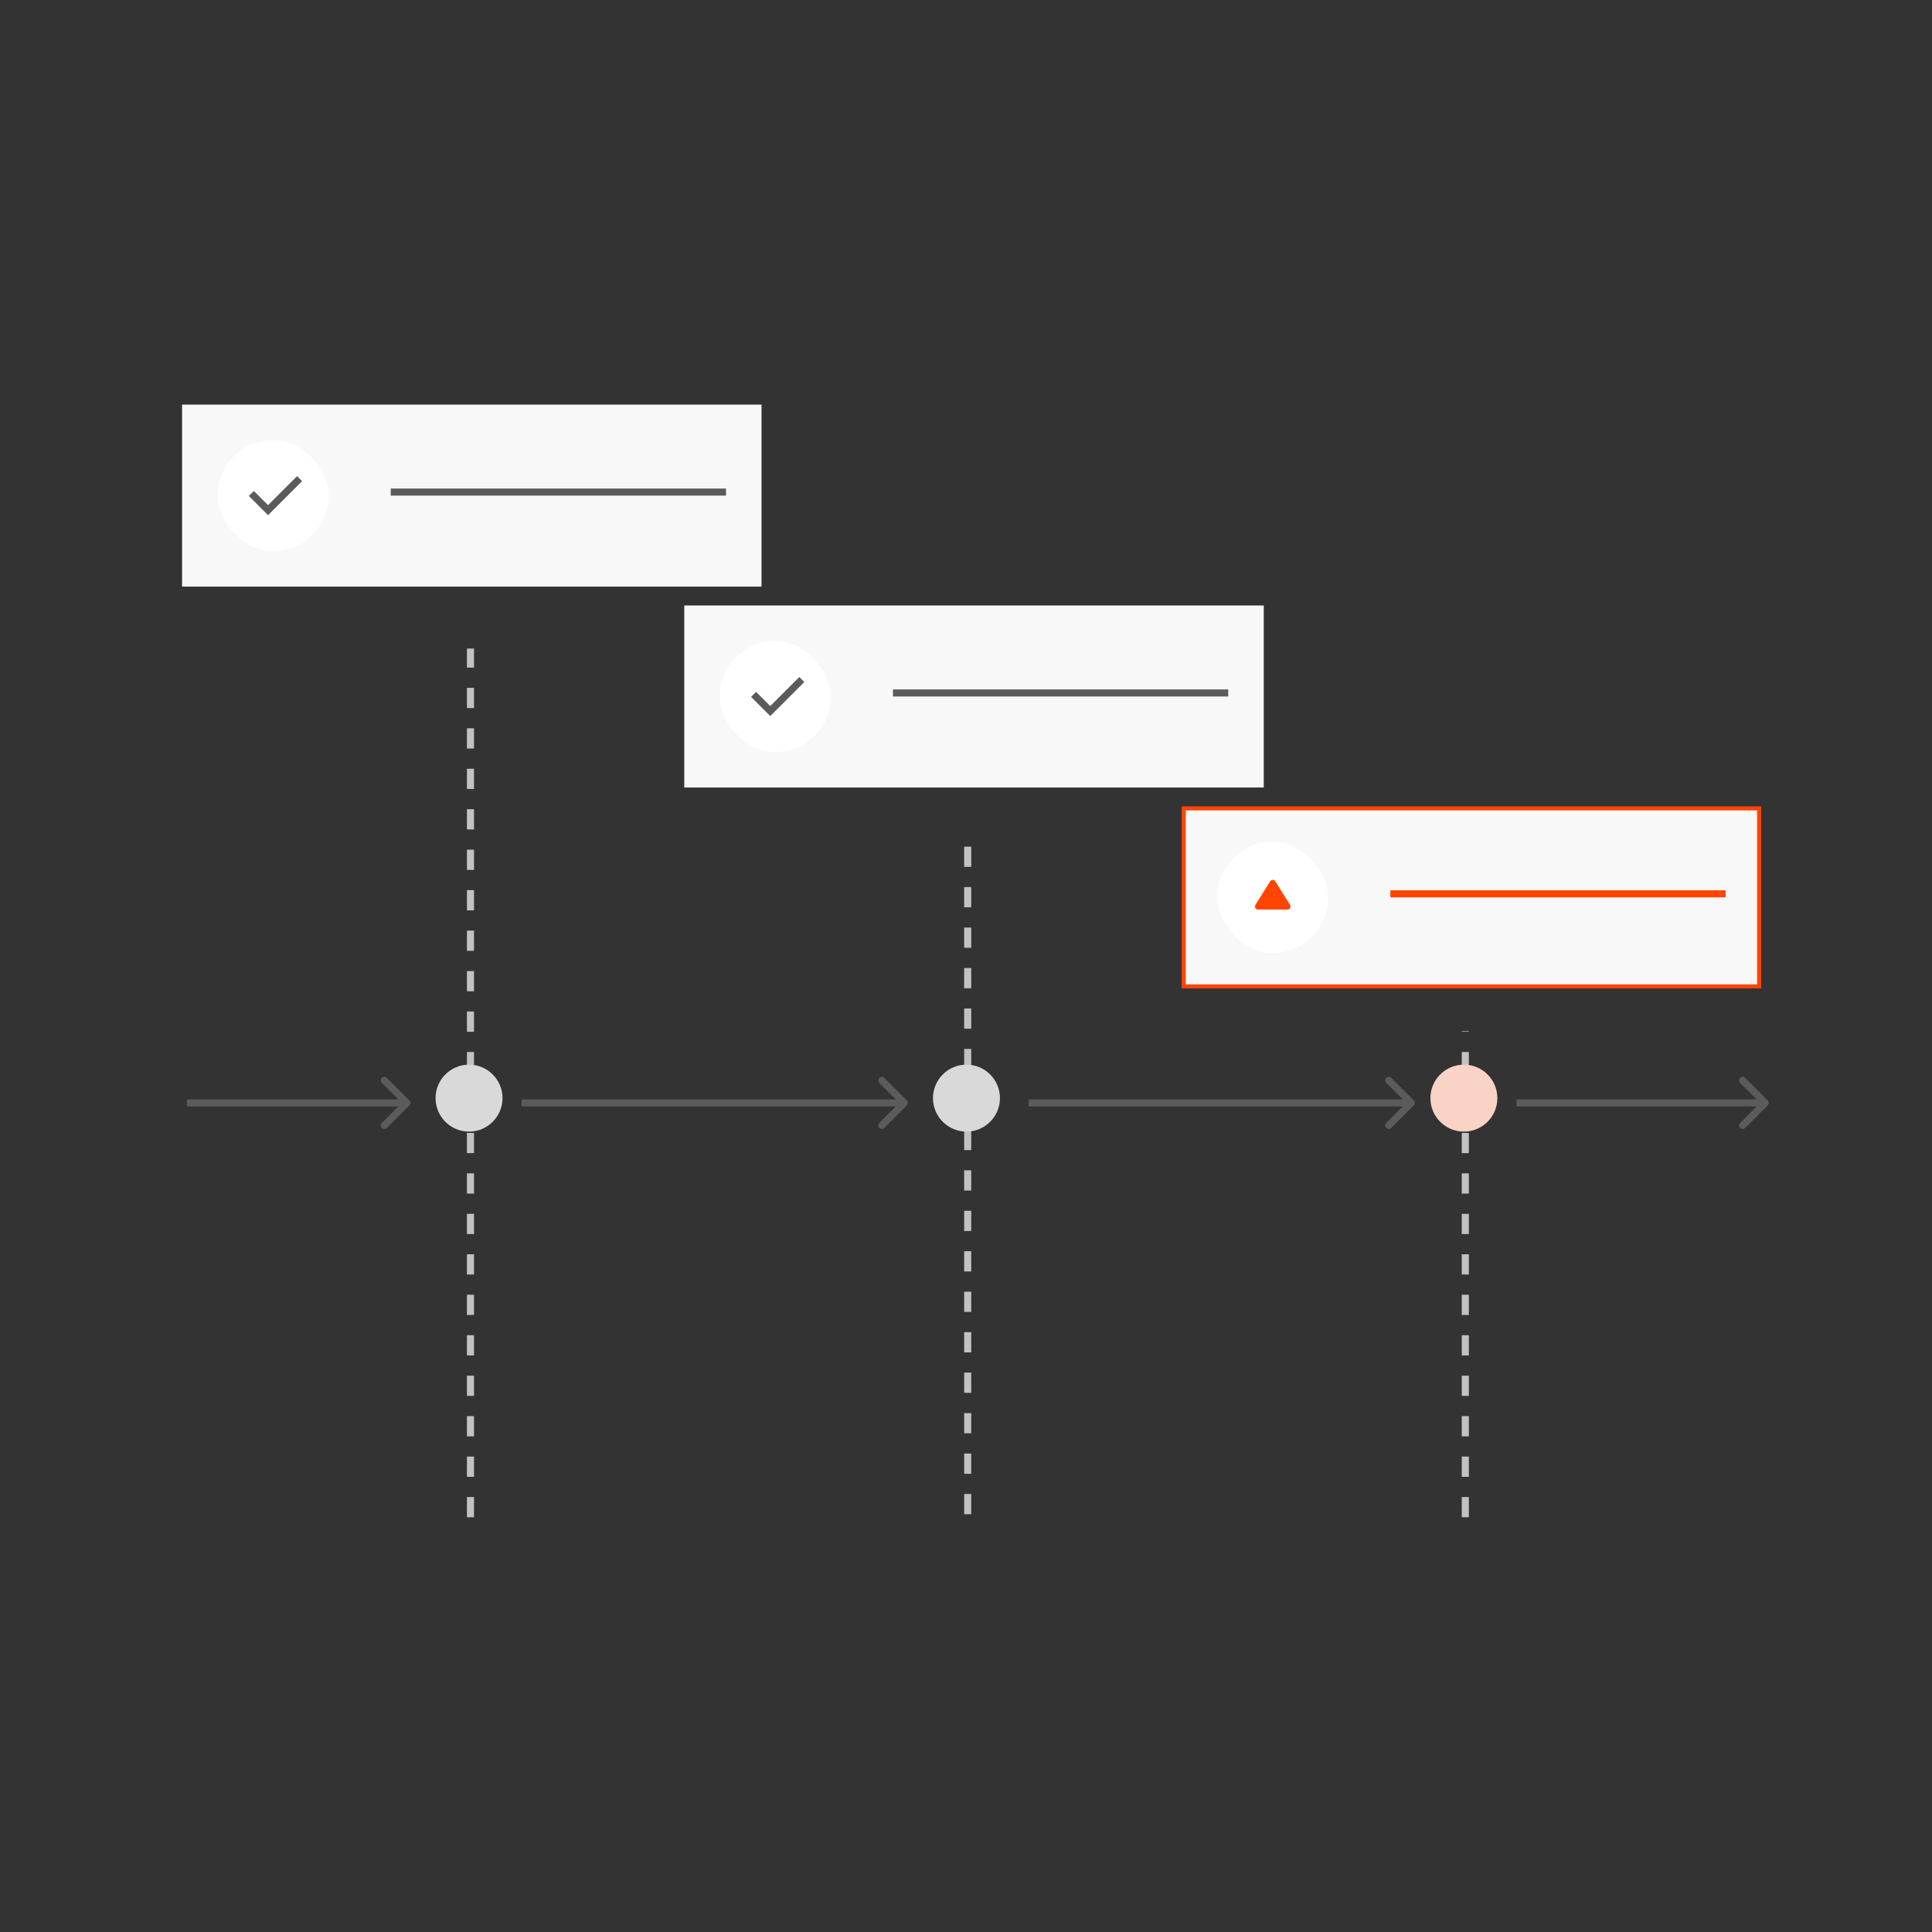
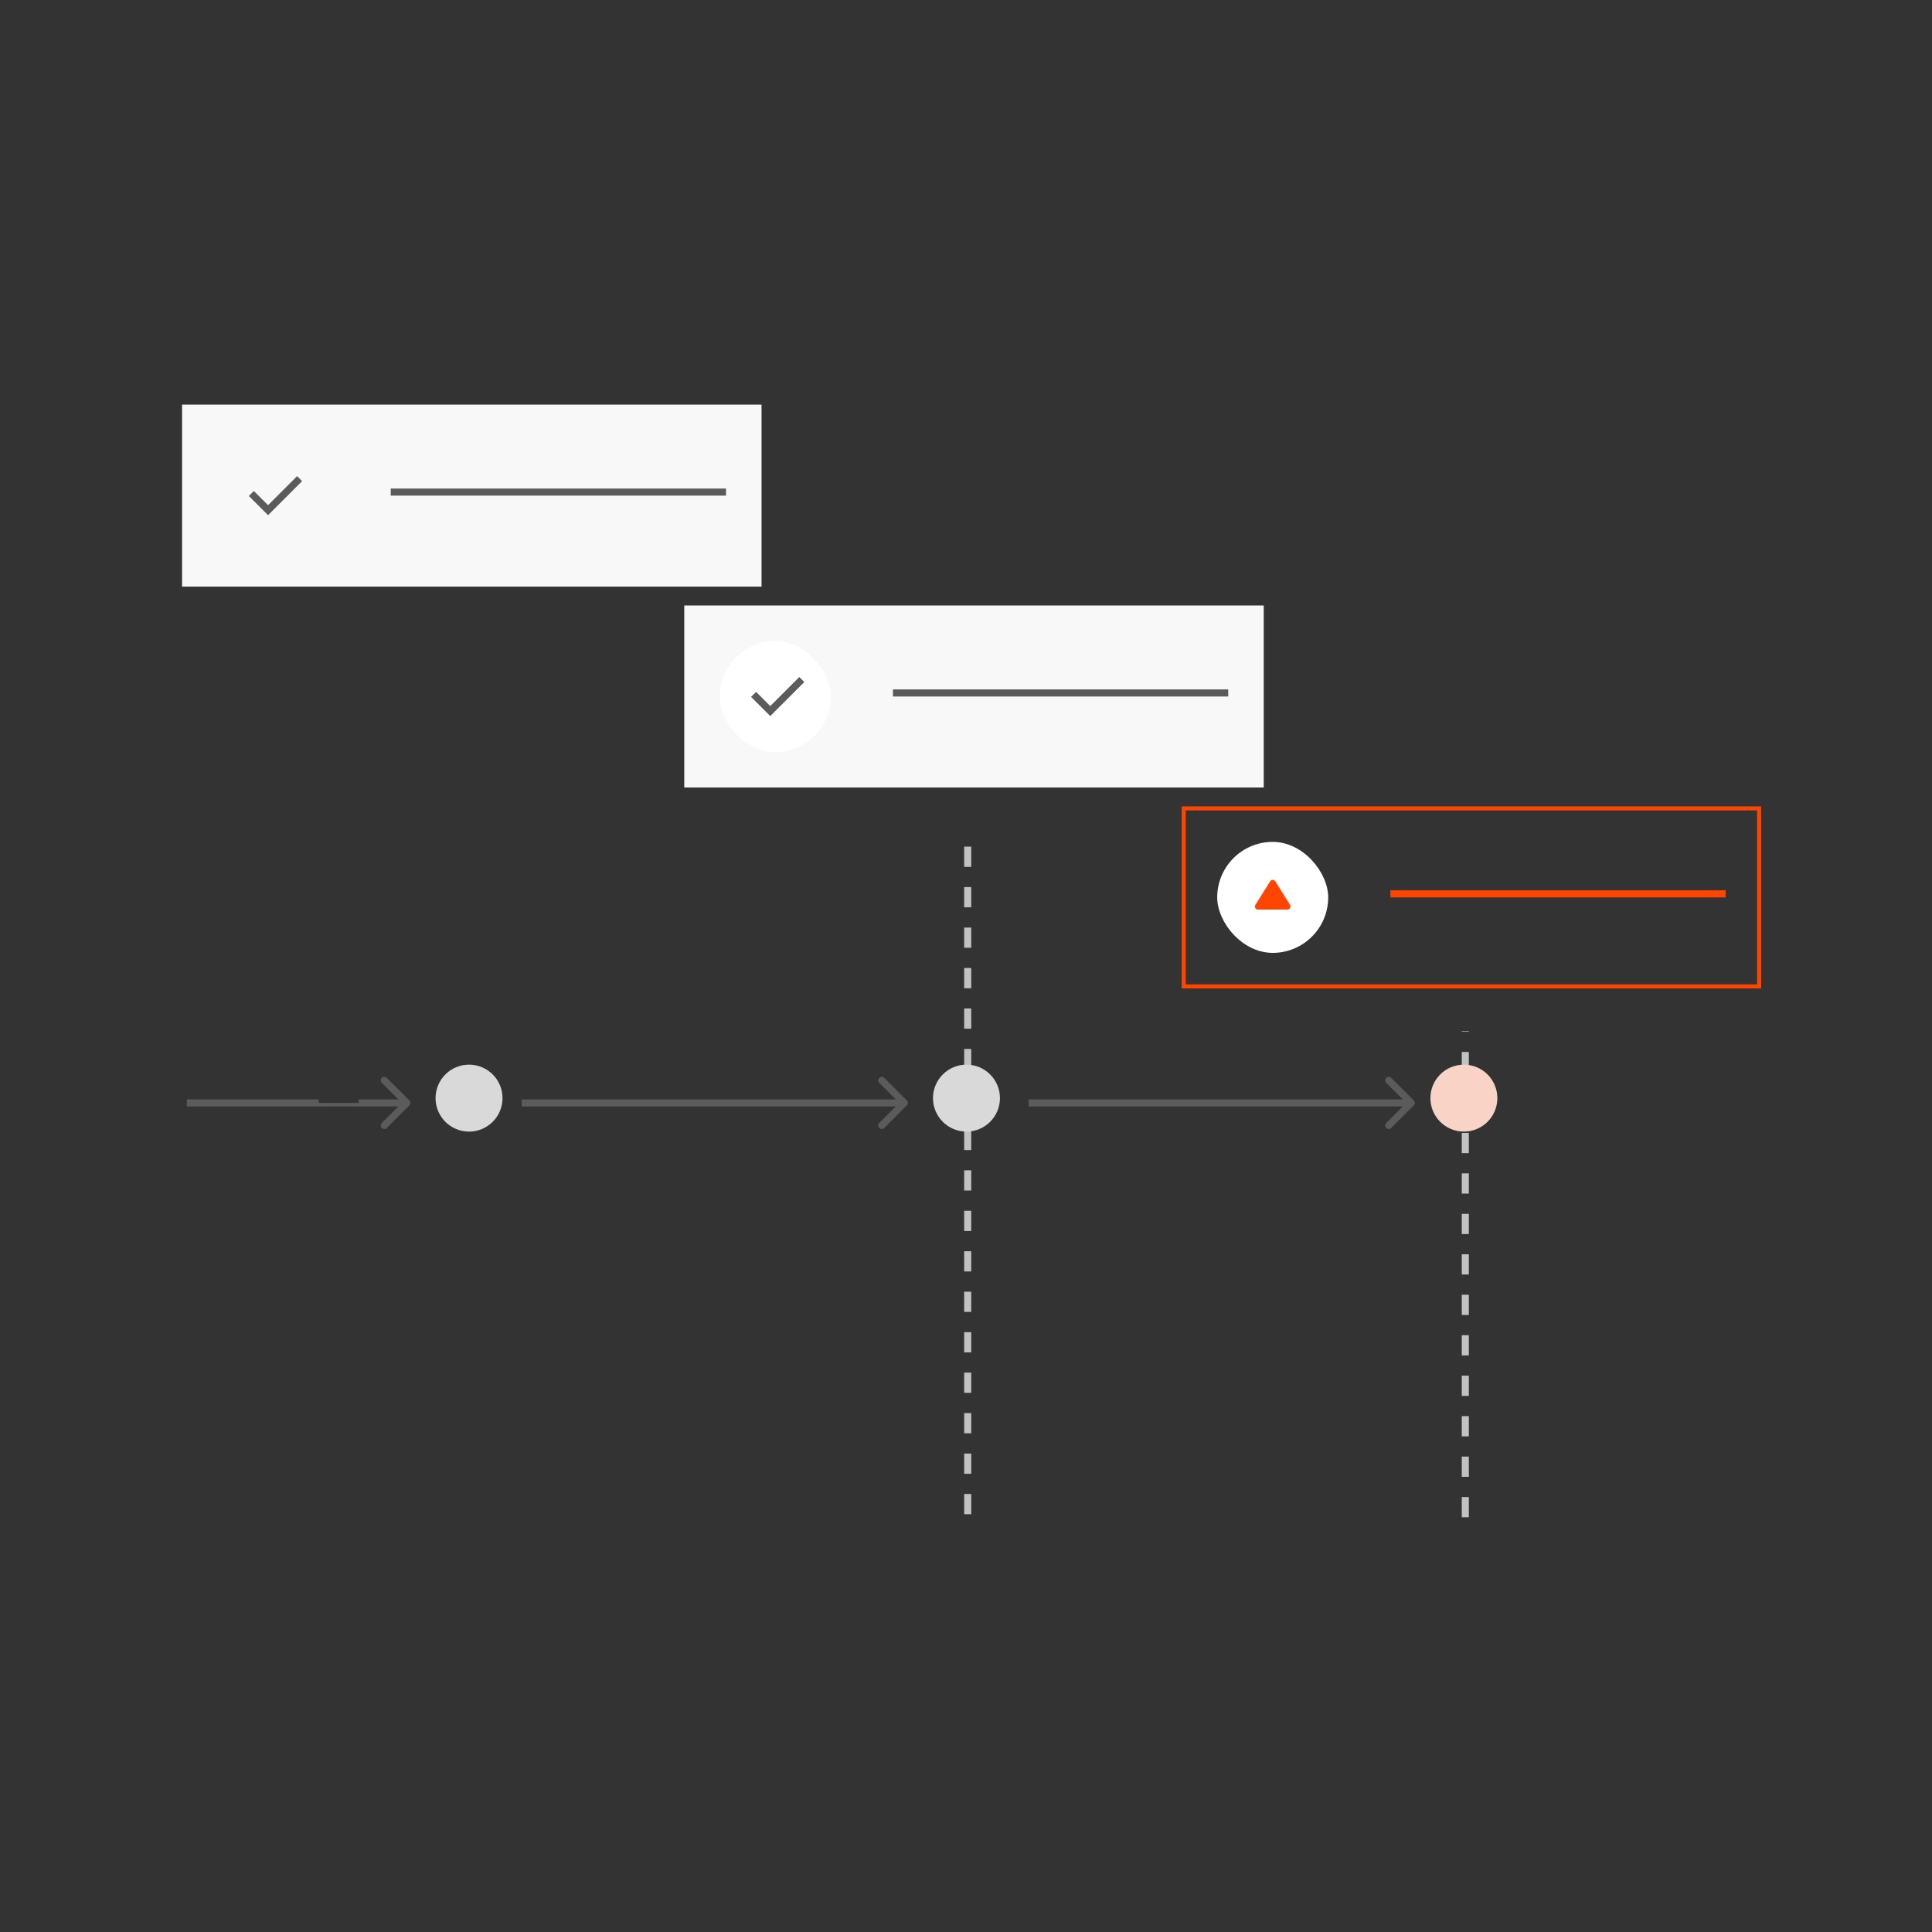
<svg xmlns="http://www.w3.org/2000/svg" width="191" height="191" viewBox="0 0 191 191" fill="none">
  <rect x="0" y="0" width="191" height="191" fill="#333333" stroke="none" />
-   <path d="M46.512 150L46.512 64.115" stroke="#C2C2C2" stroke-width="0.7" stroke-dasharray="2 2" />
  <line x1="95.669" y1="149.699" x2="95.668" y2="83.501" stroke="#C2C2C2" stroke-width="0.7" stroke-dasharray="2 2" />
  <path d="M144.862 150L144.862 101.942" stroke="#C2C2C2" stroke-width="0.7" stroke-dasharray="2 2" />
-   <path d="M40.471 109.282C40.608 109.145 40.608 108.924 40.471 108.787L38.243 106.56C38.107 106.423 37.885 106.423 37.748 106.56C37.612 106.696 37.612 106.918 37.748 107.055L39.728 109.035L37.748 111.015C37.612 111.151 37.612 111.373 37.748 111.51C37.885 111.646 38.107 111.646 38.243 111.51L40.471 109.282ZM18.473 109.035V109.385H23.268V109.035V108.685H18.473V109.035ZM23.268 109.035V109.385H26.714V109.035V108.685H23.268V109.035ZM26.714 109.035V109.385H31.523V109.035V108.685H26.714V109.035ZM31.523 109.035V109.385H35.451V109.035V108.685H31.523V109.035ZM35.451 109.035V109.385H40.223V109.035V108.685H35.451V109.035Z" fill="#5B5B5B" />
+   <path d="M40.471 109.282C40.608 109.145 40.608 108.924 40.471 108.787L38.243 106.56C38.107 106.423 37.885 106.423 37.748 106.56C37.612 106.696 37.612 106.918 37.748 107.055L39.728 109.035L37.748 111.015C37.612 111.151 37.612 111.373 37.748 111.51C37.885 111.646 38.107 111.646 38.243 111.51L40.471 109.282ZM18.473 109.035V109.385H23.268V109.035V108.685H18.473V109.035ZM23.268 109.035V109.385H26.714V109.035V108.685H23.268V109.035ZM26.714 109.035V109.385H31.523V109.035V108.685H26.714V109.035ZM31.523 109.035V109.385H35.451V109.035H31.523V109.035ZM35.451 109.035V109.385H40.223V109.035V108.685H35.451V109.035Z" fill="#5B5B5B" />
  <path d="M89.647 109.282C89.783 109.145 89.783 108.924 89.647 108.787L87.419 106.56C87.282 106.423 87.061 106.423 86.924 106.56C86.787 106.696 86.787 106.918 86.924 107.055L88.904 109.035L86.924 111.015C86.787 111.151 86.787 111.373 86.924 111.51C87.061 111.646 87.282 111.646 87.419 111.51L89.647 109.282ZM51.572 109.035V109.385H59.911V109.035V108.685H51.572V109.035ZM59.911 109.035V109.385H65.905V109.035V108.685H59.911V109.035ZM65.905 109.035V109.385H74.268V109.035V108.685H65.905V109.035ZM74.268 109.035V109.385H81.099V109.035V108.685H74.268V109.035ZM81.099 109.035V109.385H89.399V109.035V108.685H81.099V109.035Z" fill="#5B5B5B" />
  <path d="M139.768 109.282C139.904 109.145 139.904 108.924 139.768 108.787L137.54 106.56C137.404 106.423 137.182 106.423 137.045 106.56C136.909 106.696 136.909 106.918 137.045 107.055L139.025 109.035L137.045 111.015C136.909 111.151 136.909 111.373 137.045 111.51C137.182 111.646 137.404 111.646 137.54 111.51L139.768 109.282ZM101.693 109.035V109.385H110.032V109.035V108.685H101.693V109.035ZM110.032 109.035V109.385H116.026V109.035V108.685H110.032V109.035ZM116.026 109.035V109.385H124.389V109.035V108.685H116.026V109.035ZM124.389 109.035V109.385H131.22V109.035V108.685H124.389V109.035ZM131.22 109.035V109.385H139.52V109.035V108.685H131.22V109.035Z" fill="#5B5B5B" />
-   <path d="M174.758 109.282C174.894 109.145 174.894 108.924 174.758 108.787L172.53 106.56C172.393 106.423 172.172 106.423 172.035 106.56C171.898 106.696 171.898 106.918 172.035 107.055L174.015 109.035L172.035 111.015C171.898 111.151 171.898 111.373 172.035 111.51C172.172 111.646 172.393 111.646 172.53 111.51L174.758 109.282ZM149.922 109.035V109.385H155.343V109.035V108.685H149.922V109.035ZM155.343 109.035V109.385H159.239V109.035V108.685H155.343V109.035ZM159.239 109.035V109.385H164.675V109.035V108.685H159.239V109.035ZM164.675 109.035V109.385H169.115V109.035V108.685H164.675V109.035ZM169.115 109.035V109.385H174.51V109.035V108.685H169.115V109.035Z" fill="#5B5B5B" />
  <rect width="57.287" height="17.995" transform="translate(18 40)" fill="#F8F8F8" />
-   <rect x="21.512" y="43.512" width="10.972" height="10.972" rx="5.486" fill="white" />
  <path d="M24.85 48.787L26.501 50.438C26.501 50.438 28.764 48.175 29.62 47.319" stroke="#5B5B5B" stroke-width="0.7" />
  <line x1="38.629" y1="48.648" x2="71.775" y2="48.648" stroke="#5B5B5B" stroke-width="0.7" />
  <rect width="57.287" height="17.995" transform="translate(67.648 59.859)" fill="#F8F8F8" />
  <rect x="71.16" y="63.371" width="10.972" height="10.972" rx="5.486" fill="white" />
  <path d="M74.498 68.646L76.149 70.297C76.149 70.297 78.412 68.034 79.269 67.178" stroke="#5B5B5B" stroke-width="0.7" />
  <line x1="88.278" y1="68.507" x2="121.424" y2="68.507" stroke="#5B5B5B" stroke-width="0.7" />
-   <rect x="117.024" y="79.919" width="56.887" height="17.596" fill="#F8F8F8" />
  <rect x="117.024" y="79.919" width="56.887" height="17.596" stroke="#FF4500" stroke-width="0.4" />
  <rect x="120.335" y="83.23" width="10.972" height="10.972" rx="5.486" fill="white" />
  <path d="M124.111 89.46L125.569 87.126C125.687 86.938 125.961 86.938 126.078 87.126L127.537 89.46C127.662 89.659 127.518 89.919 127.282 89.919H124.365C124.129 89.919 123.986 89.659 124.111 89.46Z" fill="#FF4500" />
  <line x1="137.453" y1="88.366" x2="170.599" y2="88.366" stroke="#FF4500" stroke-width="0.7" />
  <circle cx="46.37" cy="108.562" r="3.31" fill="#D9D9D9" />
  <circle cx="95.546" cy="108.562" r="3.31" fill="#D9D9D9" />
  <circle cx="144.721" cy="108.562" r="3.31" fill="#F8D3C6" />
</svg>